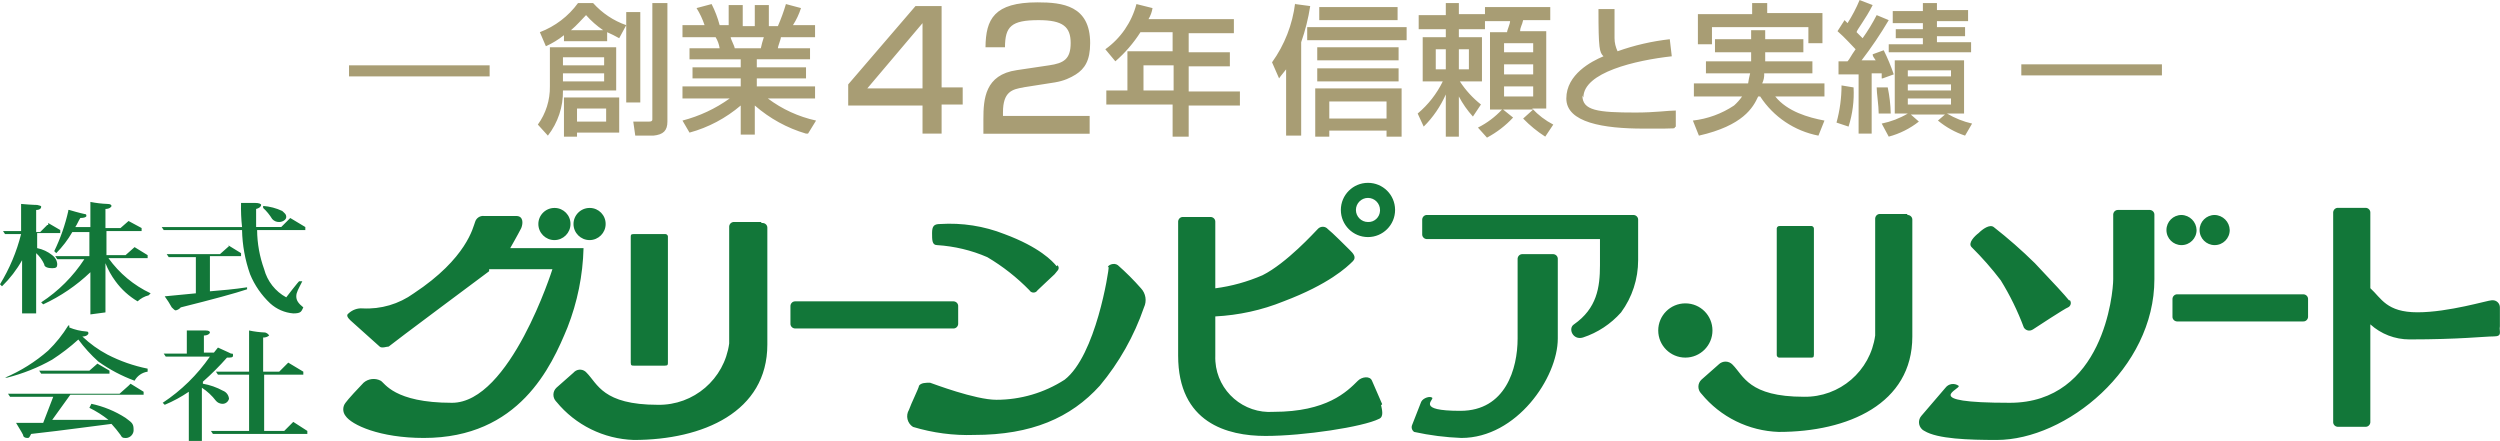
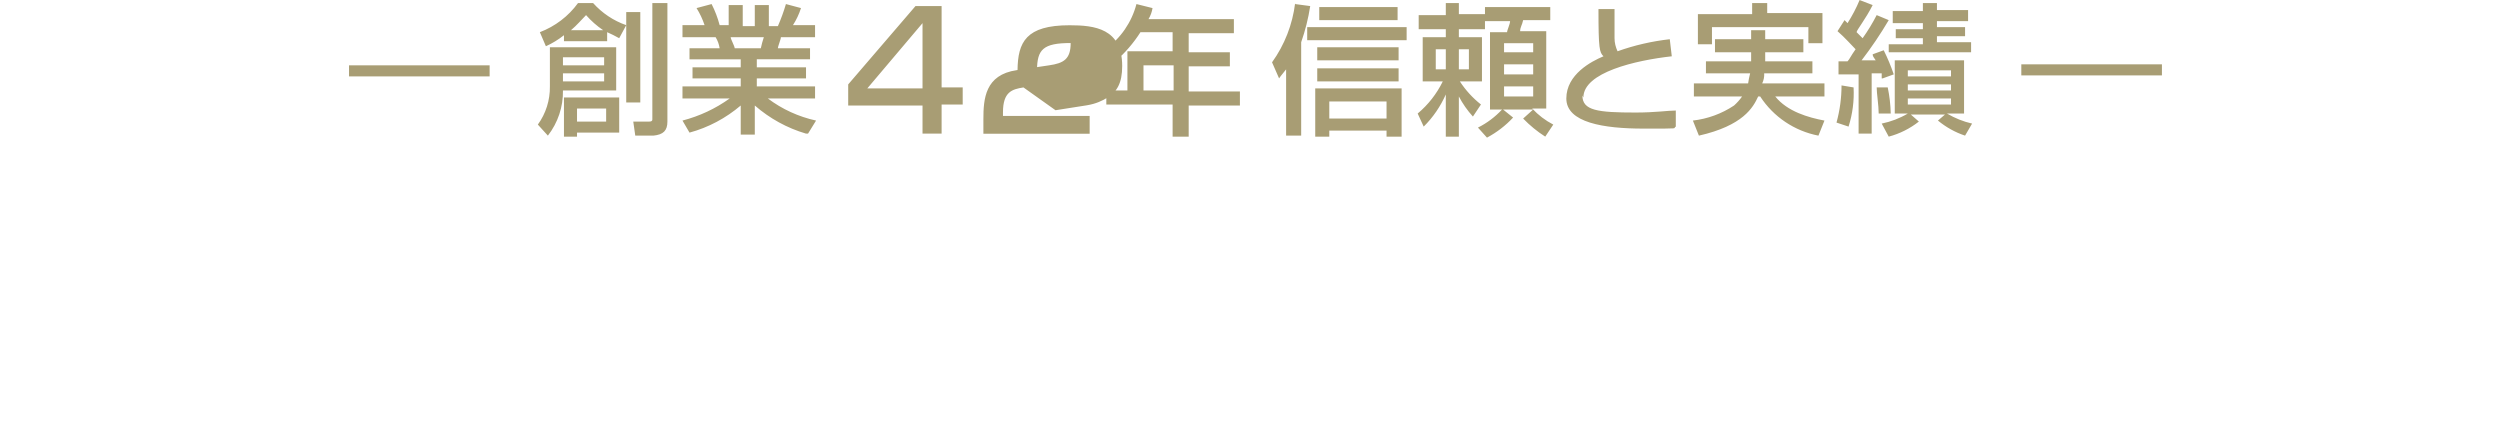
<svg xmlns="http://www.w3.org/2000/svg" id="_レイヤー_1" width="87.81mm" height="15.49mm" viewBox="0 0 248.91 43.9">
  <defs>
    <style>.cls-1{fill:#a89d74;}.cls-2{fill:#127739;fill-rule:evenodd;}</style>
  </defs>
  <g id="logo_type">
-     <path id="green" class="cls-2" d="M66.2,36.4h-3.1c-.2,0-.3,0-.3-.3v-12.5c0-.2,0-.3.3-.3h3.1c.14-.02.28.08.3.22,0,.03,0,.05,0,.08v12.5c0,.2,0,.3-.3.3ZM95.4,32.2v-1.7c.02-.26-.18-.48-.44-.5-.02,0-.04,0-.06,0h-15.7c-.26-.02-.48.18-.5.44,0,.02,0,.04,0,.06v1.7c-.02.26.18.48.44.5.02,0,.04,0,.06,0h15.7c.26.02.48-.18.5-.44,0-.02,0-.04,0-.06ZM75.8,22.1h-2.7c-.26-.02-.48.18-.5.44,0,.02,0,.04,0,.06v11.6c-.48,3.54-3.53,6.16-7.1,6.1-5.5,0-6-2.1-7.1-3.2-.31-.36-.84-.4-1.2-.1-.04.03-.07.06-.1.1l-1.7,1.5c-.39.37-.4.98-.03,1.37.01.01.02.02.03.03,1.9,2.32,4.71,3.7,7.7,3.8,6.9,0,13.3-2.8,13.3-9.5v-11.6c.02-.26-.18-.48-.44-.5-.02,0-.04,0-.06,0h-.1v-.1ZM180.6,35.3v-12.5c.02-.14-.08-.28-.22-.3-.03,0-.05,0-.08,0h-3.1c-.14-.02-.28.08-.3.22,0,.03,0,.05,0,.08v12.5c-.02.14.08.28.22.3.03,0,.05,0,.08,0h3.1c.2,0,.3,0,.3-.3ZM189.9,21.3h-2.7c-.26-.02-.48.18-.5.44,0,.02,0,.04,0,.06v11.6c-.48,3.54-3.53,6.16-7.1,6.1-5.5,0-6-2.1-7.1-3.2-.37-.39-.98-.4-1.37-.03-.01.01-.02.02-.03.03l-1.7,1.5c-.39.37-.4.98-.03,1.37.01.01.02.02.03.03,1.9,2.32,4.71,3.7,7.7,3.8,6.9,0,13.3-2.8,13.3-9.5v-11.6c.02-.26-.18-.48-.44-.5-.02,0-.04,0-.06,0h0v-.1ZM214,20.9h-3.1c-.26-.02-.48.18-.5.44,0,.02,0,.04,0,.06v6.4c0,1.4-1,12.3-10.3,12.3s-4.7-1.4-5.1-1.7c-.42-.29-.99-.21-1.3.2l-2.4,2.8c-.35.4-.31,1.01.09,1.36.06.05.13.1.21.14,1.3.8,4.4.9,7.2.9,6.9,0,15.7-7.1,15.7-16v-6.4c.02-.26-.18-.48-.44-.5-.02,0-.04,0-.06,0h0ZM55.2,20.7c-.88,0-1.6.72-1.6,1.6s.72,1.6,1.6,1.6c.88,0,1.6-.72,1.6-1.6h0c.01-.87-.69-1.59-1.56-1.6-.01,0-.03,0-.04,0ZM58.7,20.7c-.88,0-1.6.72-1.6,1.6s.72,1.6,1.6,1.6c.88,0,1.6-.72,1.6-1.6h0c.01-.87-.69-1.59-1.56-1.6-.01,0-.03,0-.04,0ZM48.8,26.8h6.2s-4.2,13.3-10,13.3-6.7-2-7.1-2.2c-.55-.29-1.23-.21-1.7.2-.4.4-1.6,1.7-1.8,2-.3.38-.3.92,0,1.3.6.9,3.4,2.2,7.8,2.2,9.5,0,12.7-7.1,14.3-11,.99-2.52,1.53-5.19,1.6-7.9h-7.3s.8-1.4,1.1-2c.2-.5.2-1.2-.5-1.2h-3.2c-.41-.05-.79.21-.9.6-.2.5-.8,3.6-6.1,7.1-1.48,1.07-3.28,1.6-5.1,1.5-.52-.04-1.02.15-1.4.5-.3.2,0,.5.2.7s2.7,2.4,2.9,2.6.7,0,.9,0c.2-.2,10-7.5,10-7.5h0v-.2h.1ZM105.2,26.5c-.4-.5-1.7-1.9-5.2-3.2-2.03-.8-4.22-1.14-6.4-1-.6,0-.8.2-.8.9s0,1.2.5,1.2c1.72.11,3.42.51,5,1.2,1.54.91,2.95,2.02,4.2,3.3.13.22.42.29.64.16.06-.04.12-.09.16-.16.3-.3,1.5-1.4,1.7-1.6.2-.3.6-.5.3-.9h0l-.1.1ZM206,29.9c-.4-.5-1.5-1.7-3.4-3.7-1.3-1.28-2.67-2.48-4.1-3.6-.4-.3-1.1.2-1.5.6-.4.3-1.1,1-.7,1.4,1.04,1.03,2.01,2.13,2.9,3.3.92,1.49,1.69,3.06,2.3,4.7.18.3.56.4.86.22.01,0,.02-.01.04-.02.3-.2,3.2-2.1,3.5-2.2.24-.11.35-.4.23-.64,0-.02-.02-.04-.03-.06h-.1ZM110.4,26.5c0,.5-1.3,8.9-4.4,11.3-2.03,1.31-4.39,2-6.8,2-2.1,0-6.3-1.6-6.6-1.7-.4,0-.9,0-1.1.3,0,.2-.8,1.8-1,2.4-.35.58-.17,1.34.4,1.7,1.98.6,4.04.87,6.1.8,5.7,0,9.6-1.7,12.5-4.9,1.93-2.31,3.42-4.96,4.4-7.8.3-.63.18-1.39-.3-1.9-.72-.82-1.48-1.58-2.3-2.3-.4-.3-1,0-1,.2h.1v-.1ZM167.8,30.2c-1.49,0-2.7,1.21-2.7,2.7,0,1.49,1.21,2.7,2.7,2.7,1.49,0,2.7-1.21,2.7-2.7h0c0-1.49-1.19-2.69-2.68-2.7,0,0-.01,0-.02,0ZM138.9,20.9c0,1.49-1.21,2.7-2.7,2.7s-2.7-1.21-2.7-2.7,1.21-2.7,2.7-2.7h0c1.49,0,2.69,1.19,2.7,2.68,0,0,0,.01,0,.02h0ZM137.4,20.9c0-.66-.54-1.2-1.2-1.2s-1.2.54-1.2,1.2.54,1.2,1.2,1.2h0c.64.03,1.17-.47,1.2-1.11,0-.03,0-.06,0-.09h0ZM137.6,40.2l-1-2.3c-.2-.5-1-.4-1.4,0-1.1,1.1-3.1,3.1-8.4,3.1-2.98.21-5.58-2.03-5.79-5.01-.01-.2-.02-.39-.01-.59v-3.9c2.33-.12,4.63-.62,6.8-1.5,4.5-1.7,6.3-3.4,6.9-4,.4-.4,0-.8-.3-1.1s-1.8-1.8-2.2-2.1c-.24-.28-.66-.3-.94-.06-.02.02-.04.04-.06.06-.3.3-3.1,3.4-5.5,4.6-1.5.65-3.08,1.09-4.7,1.3v-6.6c.02-.26-.18-.48-.44-.5-.02,0-.04,0-.06,0h-2.7c-.26-.02-.48.18-.5.44,0,.02,0,.04,0,.06v13.3c0,6.7,4.9,8,8.7,8s9.7-.9,11.3-1.7c.5-.2.3-.9.2-1.4h.1v-.1ZM154.7,25.3h-3.1c-.26-.02-.48.18-.5.44,0,.02,0,.04,0,.06v7.9c0,3-1.2,7.2-5.7,7.2s-2.6-1.1-2.8-1.3-.9,0-1.1.4l-.9,2.3c-.11.25-.03.54.2.7,1.55.34,3.12.54,4.7.6,5.5,0,9.6-6,9.6-9.9v-7.9c.02-.26-.18-.48-.44-.5-.02,0-.04,0-.06,0h.1ZM162.6,21.4h-20.5c-.26-.02-.48.18-.5.44,0,.02,0,.04,0,.06v1.4c-.02.26.18.48.44.5.02,0,.04,0,.06,0h17.2v2.6c0,2.2-.3,4.3-2.6,5.9-.6.4-.1,1.6.9,1.3,1.47-.48,2.78-1.35,3.8-2.5,1.11-1.51,1.7-3.33,1.7-5.2v-4c.02-.26-.18-.48-.44-.5-.02,0-.04,0-.06,0h0ZM217.2,21.4c-.83,0-1.5.67-1.5,1.5s.67,1.5,1.5,1.5,1.5-.67,1.5-1.5c-.02-.82-.68-1.48-1.5-1.5h0ZM220.5,21.4c-.83,0-1.5.67-1.5,1.5s.67,1.5,1.5,1.5,1.5-.67,1.5-1.5c-.02-.82-.68-1.48-1.5-1.5h0ZM229.8,31.5v-1.7c.02-.26-.18-.48-.44-.5-.02,0-.04,0-.06,0h-12.5c-.26-.02-.48.18-.5.44,0,.02,0,.04,0,.06v1.7c-.02.26.18.48.44.5.02,0,.04,0,.06,0h12.5c.26.02.48-.18.5-.44,0-.02,0-.04,0-.06h0ZM248.9,30.6c0-.39-.32-.71-.71-.71-.03,0-.06,0-.09,0-.4,0-4.3,1.2-7.4,1.2s-3.6-1.4-4.7-2.4v-7.5c.02-.26-.18-.48-.44-.5-.02,0-.04,0-.06,0h-2.7c-.26-.02-.48.18-.5.44,0,.02,0,.04,0,.06v20.8c-.02.26.18.48.44.5.02,0,.04,0,.06,0h2.7c.26.02.48-.18.5-.44,0-.02,0-.04,0-.06v-9.7c1.07.97,2.46,1.5,3.9,1.5,5,0,7.5-.3,8.4-.3s.5-.5.6-1c0,0,0-1.9,0-1.9ZM4.7,22.4l-.7.7h-.4v-2.2c.4,0,.5-.2.5-.3s0-.1-.4-.2c0,0-.5,0-1.6-.1v2.7H.3l.2.3h1.6c-.44,1.76-1.15,3.45-2.1,5l.2.2c.79-.77,1.46-1.64,2-2.6v5.3h1.4v-6c.34.31.61.68.8,1.1,0,.3.4.4.8.4s.5-.1.5-.4c-.02-.36-.21-.69-.5-.9-.44-.35-.95-.59-1.5-.7v-1.5h2.3v-.3l-1.2-.7v.2h-.1ZM6.8,21c-.31,1.38-.78,2.73-1.4,4l.2.2c.62-.63,1.16-1.33,1.6-2.1h1.7v2.4h-3.4l.2.3h2.7c-1.12,1.72-2.58,3.18-4.3,4.3l.2.2c1.73-.8,3.32-1.88,4.7-3.2v4.2l1.5-.2v-4.9c.25.64.59,1.25,1,1.8.59.81,1.34,1.49,2.2,2,.31-.29.69-.5,1.1-.6l.2-.2c-1.68-.79-3.12-1.99-4.2-3.5h3.9v-.3l-1.3-.8-.9.8h-1.9v-2.4h3.5v-.3l-1.3-.7-.8.7h-1.5v-1.9c.4,0,.6-.2.6-.3s-.1-.2-.4-.2c-.57-.02-1.14-.09-1.7-.2v2.5h-1.5c.2-.3.3-.6.5-.9.4,0,.6-.1.6-.2s0-.2-.2-.2c0,0-.5-.1-1.5-.4h-.1v.1ZM28.9,21.7l-.9.9h-2.5v-1.8c.4-.1.5-.3.5-.4s-.2-.2-.6-.2h-1.4c-.02.8.01,1.6.1,2.4h-8l.2.3h7.8c.03,1.5.3,2.99.8,4.4.45,1.1,1.14,2.09,2,2.9.64.58,1.44.93,2.3,1,.8,0,.8-.2,1-.6-.5-.4-.7-.7-.7-1.1s.2-.7.6-1.5h-.3c0-.1-1.3,1.6-1.3,1.6-1.09-.59-1.88-1.6-2.2-2.8-.45-1.25-.69-2.57-.7-3.9h4.8v-.3s-1.5-.9-1.5-.9ZM22.8,24.5l-.9.8h-5.3l.2.3h2.7v3.6c-1,.1-2.1.2-3.1.3.26.35.49.72.7,1.1.2.2.3.3.4.3.19-.04.37-.15.5-.3,3.2-.8,5.4-1.4,6.6-1.8v-.2c-1.3.2-2.5.3-3.7.4v-3.5h3.1v-.3l-1.3-.8h0l.1.1ZM26.2,20.5v.2c.35.32.65.69.9,1.1.18.2.43.31.7.3.3,0,.7-.2.7-.5s-.2-.4-.4-.6c-.6-.28-1.24-.45-1.9-.5ZM18.6,32.8v2.4h-2.3l.2.3h4.4c-1.26,1.82-2.85,3.38-4.7,4.6l.2.2c.84-.35,1.65-.79,2.4-1.3v4.9h1.3v-5.3c.54.35,1.01.79,1.4,1.3.15.18.37.28.6.3.32.03.62-.18.7-.5-.03-.36-.26-.67-.6-.8-.62-.34-1.3-.58-2-.7v-.2c.85-.75,1.65-1.55,2.4-2.4.4,0,.6,0,.6-.2s0-.2-.2-.2c0,0-.4-.2-1.3-.6l-.4.5h-1v-1.7c.4,0,.6-.2.6-.3s-.1-.2-.4-.2h-1.9v-.1ZM24.8,32.9v4.1h-3.3l.2.3h3.1v5.6h-3.8l.2.3h9.4v-.3l-1.4-.9-.9.9h-2v-5.6h3.9v-.3l-1.5-.9-.9.9h-1.6v-3.4c.22.01.43-.06.6-.2-.09-.15-.23-.25-.4-.3-.54-.02-1.07-.09-1.6-.2ZM6.8,32.4c-.56.91-1.23,1.75-2,2.5-1.28,1.12-2.73,2.03-4.3,2.7h.2c1.57-.4,3.09-1,4.5-1.8.92-.6,1.79-1.26,2.6-2,.59.8,1.26,1.54,2,2.2,1.11.79,2.32,1.43,3.6,1.9.27-.49.75-.82,1.3-.9v-.3c-1.39-.28-2.74-.75-4-1.4-.91-.48-1.75-1.09-2.5-1.8h0c.4,0,.6-.2.6-.3s0-.2-.2-.2c-.58-.04-1.16-.18-1.7-.4v-.2h-.1ZM12.8,38.4l-.9.8H.8l.2.3h4.3l-1,2.6H1.6c.5.8.7,1.2.7,1.2,0,.2.2.3.4.3s.2,0,.4-.4c3.6-.4,6.3-.8,8-1,.32.35.62.71.9,1.1.1.2.2.3.4.3.44.06.84-.25.9-.69,0-.07,0-.14,0-.21,0-.6-.3-.7-.8-1.1-1.04-.67-2.19-1.14-3.4-1.4l-.2.4c.67.33,1.31.73,1.9,1.2h-5.6l1.8-2.5h7.3v-.3l-1.3-.8s-.2.2-.2.2ZM9.7,36.2l-.8.7H3.9l.2.3h6.8v-.3l-1.2-.7Z" />
-     <path id="gold" class="cls-1" d="M147.15,12.7c.9-.45,1.71-1.06,2.4-1.8h-1.2V3.2h1.7c0-.2.3-.8.3-1.1h-2.5v.8h-2.6v.8h2.3v4.4h-2.2c.57.88,1.28,1.65,2.1,2.3l-.8,1.2c-.55-.6-1.02-1.28-1.4-2v4h-1.3v-4.2c-.53,1.19-1.27,2.28-2.2,3.2l-.6-1.3c1.05-.88,1.9-1.97,2.5-3.2h-2V3.7h2.3v-.8h-2.7v-1.4h2.7V.3h1.3v1.1h2.6v-.7h6.5v1.3h-2.7c-.1.5-.3.7-.3,1.1h2.6v7.7h-1.4c.6.65,1.31,1.19,2.1,1.6l-.8,1.2c-.8-.51-1.54-1.12-2.2-1.8l1-.9h-3l1,.8c-.75.81-1.63,1.48-2.6,2l-.9-1ZM149.75,9.6h2.9v-1h-2.9v1ZM149.75,7.4h2.9v-1h-2.9v1ZM145.25,6.9h1v-2h-1v2ZM142.95,6.9h1v-2h-1v2ZM149.75,5.2h2.9v-.9h-2.9v.9ZM118.35,13.6h-1.6v-3.2h-6.6v-1.4h2.1v-3.9h4.5v-1.9h-3.2c-.69,1.08-1.53,2.06-2.5,2.9l-1-1.2c1.53-1.09,2.62-2.68,3.1-4.5l1.6.4c-.06.39-.2.76-.4,1.1h8.5v1.4h-4.5v1.9h4.1v1.4h-4.1v2.5h5.1v1.4h-5.1v3.1ZM113.85,9h3v-2.5h-3v2.5ZM187.35,12.3c.92-.19,1.79-.52,2.6-1h-1.3v-5.3h6.9v5.3h-1.7c.78.46,1.62.8,2.5,1l-.7,1.2c-.99-.33-1.9-.84-2.7-1.5l.7-.6h-3.4l.8.7c-.89.7-1.91,1.21-3,1.5l-.7-1.3ZM189.95,10.4h4.3v-.6h-4.3v.6ZM189.95,9h4.3v-.6h-4.3v.6ZM189.95,7.6h4.3v-.6h-4.3v.6ZM138.05,13.6v-.6h-5.7v.6h-1.4v-4.8h8.6v4.8h-1.5ZM132.35,11.8h5.7v-1.7h-5.7v1.7ZM56.15,13.6v-3.9h5.5v3.5h-4.2v.4h-1.3ZM57.45,12.1h2.9v-1.3h-2.9v1.3ZM175.25,9.6h-.2c-.5,1.1-1.5,2.9-5.9,3.9l-.6-1.5c1.47-.17,2.87-.68,4.1-1.5.3-.27.57-.57.8-.9h-4.8v-1.3h5.4c.05-.34.11-.67.2-1h-4.4v-1.2h4.5v-.9h-3.6v-1.3h3.6v-.9h1.4v.9h3.8v1.3h-3.8v.9h4.7v1.2h-4.8c.02.35-.05.69-.2,1h6.2v1.3h-4.9c1.2,1.5,3.3,2.1,4.9,2.4l-.6,1.5c-2.38-.46-4.48-1.87-5.8-3.9ZM128.05,13.5v-6.6c-.3.4-.5.6-.7.9l-.7-1.6c1.25-1.74,2.04-3.77,2.3-5.9v.1l1.5.2c-.19,1.23-.49,2.43-.9,3.6v9.3h-1.5ZM63.25,13.5l-.2-1.4h1.6q.3,0,.3-.2V.3h1.5v11.8c0,.9-.4,1.3-1.4,1.4h-1.8ZM53.55,12.4c.8-1.1,1.22-2.44,1.2-3.8v-3.9h6.6v4.3h-5.3c.03,1.63-.5,3.21-1.5,4.5l-1-1.1ZM56.05,8.1h4.1v-.8h-4.1v.8ZM56.05,6.5h4.1v-.8h-4.1v.8ZM73.75,13.4v-2.9c-1.48,1.26-3.22,2.19-5.1,2.7l-.7-1.2c1.69-.44,3.28-1.18,4.7-2.2h-4.7v-1.2h5.8v-.8h-4.8v-1.1h4.8v-.8h-5.1v-1.1h3c-.06-.39-.19-.76-.4-1.1h-3.3v-1.2h2.2c-.2-.6-.47-1.17-.8-1.7l1.5-.4c.34.67.61,1.37.8,2.1h.9V.5h1.4v2.1h1.2V.5h1.4v2.1h.9c.31-.72.58-1.45.8-2.2l1.5.4c-.19.6-.46,1.17-.8,1.7h2.2v1.2h-3.4c0,.2-.3.9-.3,1.1h3.2v1.1h-5.3v.8h4.9v1.1h-4.9v.8h5.8v1.2h-4.7c1.42,1.07,3.06,1.82,4.8,2.2l-.8,1.3h-.2c-1.88-.55-3.62-1.51-5.1-2.8v2.9h-1.4ZM73.15,4.8h2.6c.08-.37.18-.74.3-1.1h-3.3c0,.2.4.9.4,1.1ZM185.05,13.3v-5.9h-2v-1.3h.9c.2-.2.3-.5.8-1.2-.3-.3-1.1-1.2-1.8-1.8l.7-1.1.3.3c.46-.73.87-1.5,1.2-2.3l1.3.5c-.7,1.4-1.6,2.5-1.6,2.7l.6.6c.52-.73.99-1.5,1.4-2.3l1.2.5c-.82,1.39-1.72,2.72-2.7,4h1.4c-.2-.3-.3-.4-.3-.6l1.1-.4c.39.78.72,1.58,1,2.4l-1.1.4h-.1v-.5h-1v6h-1.3ZM91.85,13.3v-2.8h-7.4v-2.1l6.7-7.8h2.6v8.1h2.1v1.7h-2.1v2.9h-1.9ZM86.35,8.8h5.5V2.3l-5.5,6.5ZM155.95,9.8c0-2.4,2.5-3.7,3.7-4.2-.4-.4-.5-.7-.5-4.7h1.6v2.9c0,.45.11.89.3,1.3,1.68-.6,3.43-1,5.2-1.2l.2,1.7c-3.6.4-8.8,1.6-8.8,4.1l-.1-.2c0,1.5,1.5,1.7,5.3,1.7,2,0,3.2-.2,4-.2v1.6c-.4.2.8.2-3.2.2s-7.7-.6-7.7-3ZM182.85,12.2c.33-1.21.5-2.45.5-3.7l1.2.2c.07,1.32-.1,2.64-.5,3.9l-1.2-.4ZM187.05,11.3c0-.8-.2-2-.2-2.6h1.1c.18.86.28,1.73.3,2.6h-1.2ZM62.35,10.2V1.2h1.4v9h-1.4ZM131.15,8.1v-1.3h8.1v1.3h-8.1ZM34.75,7.6v-1.1h14v1.1h-14ZM201.25,7.5v-1.1h14v1.1h-14ZM131.15,6v-1.3h8.1v1.3h-8.1ZM188.05,5.2v-.8h3.4v-.6h-2.7v-.9h2.7v-.6h-3v-1.2h3V.3h1.4v.7h3.1v1.1h-3.1v.6h2.8v.9h-2.8v.6h3.4v1h-8.2ZM53.75,3.2c1.52-.58,2.84-1.58,3.8-2.9h1.5c.9,1,2.03,1.76,3.3,2.2l-.7,1.3c-.39-.22-.79-.42-1.2-.6v.9h-4.3v-.6c-.55.44-1.16.81-1.8,1.1l-.6-1.4ZM56.85,3h3.2c-.63-.43-1.2-.93-1.7-1.5-.5.5-.9,1-1.5,1.5ZM169.05,4.4V1.4h5.4V.3h1.5v1h5.5v3h-1.4v-1.6h-9.6v1.7h-1.4ZM130.15,4v-1.3h9.9v1.3h-9.9ZM131.35,2V.7h7.8v1.3h-7.8ZM101.9,8.7c-1.13.18-2.04.43-2.04,2.48v.36h8.63v1.77h-10.58v-1.43c0-2.04.16-4.44,3.32-4.9l3.22-.48c1.45-.21,2.15-.61,2.15-2.22s-.76-2.28-3.19-2.28c-2.74,0-3.34.64-3.35,2.7h-1.94c.03-2.79.84-4.47,5.18-4.47,2.48,0,5.24.31,5.24,4.06,0,1.73-.54,2.55-1.43,3.12-.53.33-1.17.64-2.09.79l-3.12.49Z" />
+     <path id="gold" class="cls-1" d="M147.15,12.7c.9-.45,1.71-1.06,2.4-1.8h-1.2V3.2h1.7c0-.2.3-.8.3-1.1h-2.5v.8h-2.6v.8h2.3v4.4h-2.2c.57.88,1.28,1.65,2.1,2.3l-.8,1.2c-.55-.6-1.02-1.28-1.4-2v4h-1.3v-4.2c-.53,1.19-1.27,2.28-2.2,3.2l-.6-1.3c1.05-.88,1.9-1.97,2.5-3.2h-2V3.7h2.3v-.8h-2.7v-1.4h2.7V.3h1.3v1.1h2.6v-.7h6.5v1.3h-2.7c-.1.5-.3.7-.3,1.1h2.6v7.7h-1.4c.6.65,1.31,1.19,2.1,1.6l-.8,1.2c-.8-.51-1.54-1.12-2.2-1.8l1-.9h-3l1,.8c-.75.81-1.63,1.48-2.6,2l-.9-1ZM149.75,9.6h2.9v-1h-2.9v1ZM149.75,7.4h2.9v-1h-2.9v1ZM145.25,6.9h1v-2h-1v2ZM142.95,6.9h1v-2h-1v2ZM149.75,5.2h2.9v-.9h-2.9v.9ZM118.35,13.6h-1.6v-3.2h-6.6v-1.4h2.1v-3.9h4.5v-1.9h-3.2c-.69,1.08-1.53,2.06-2.5,2.9l-1-1.2c1.53-1.09,2.62-2.68,3.1-4.5l1.6.4c-.06.39-.2.76-.4,1.1h8.5v1.4h-4.5v1.9h4.1v1.4h-4.1v2.5h5.1v1.4h-5.1v3.1ZM113.85,9h3v-2.5h-3v2.5ZM187.35,12.3c.92-.19,1.79-.52,2.6-1h-1.3v-5.3h6.9v5.3h-1.7c.78.46,1.62.8,2.5,1l-.7,1.2c-.99-.33-1.9-.84-2.7-1.5l.7-.6h-3.4l.8.7c-.89.7-1.91,1.21-3,1.5l-.7-1.3ZM189.95,10.4h4.3v-.6h-4.3v.6ZM189.95,9h4.3v-.6h-4.3v.6ZM189.95,7.6h4.3v-.6h-4.3v.6ZM138.05,13.6v-.6h-5.7v.6h-1.4v-4.8h8.6v4.8h-1.5ZM132.35,11.8h5.7v-1.7h-5.7v1.7ZM56.15,13.6v-3.9h5.5v3.5h-4.2v.4h-1.3ZM57.45,12.1h2.9v-1.3h-2.9v1.3ZM175.25,9.6h-.2c-.5,1.1-1.5,2.9-5.9,3.9l-.6-1.5c1.47-.17,2.87-.68,4.1-1.5.3-.27.57-.57.8-.9h-4.8v-1.3h5.4c.05-.34.11-.67.2-1h-4.4v-1.2h4.5v-.9h-3.6v-1.3h3.6v-.9h1.4v.9h3.8v1.3h-3.8v.9h4.7v1.2h-4.8c.02.35-.05.69-.2,1h6.2v1.3h-4.9c1.2,1.5,3.3,2.1,4.9,2.4l-.6,1.5c-2.38-.46-4.48-1.87-5.8-3.9ZM128.05,13.5v-6.6c-.3.4-.5.6-.7.9l-.7-1.6c1.25-1.74,2.04-3.77,2.3-5.9v.1l1.5.2c-.19,1.23-.49,2.43-.9,3.6v9.3h-1.5ZM63.25,13.5l-.2-1.4h1.6q.3,0,.3-.2V.3h1.5v11.8c0,.9-.4,1.3-1.4,1.4h-1.8ZM53.55,12.4c.8-1.1,1.22-2.44,1.2-3.8v-3.9h6.6v4.3h-5.3c.03,1.63-.5,3.21-1.5,4.5l-1-1.1ZM56.05,8.1h4.1v-.8h-4.1v.8ZM56.05,6.5h4.1v-.8h-4.1v.8ZM73.75,13.4v-2.9c-1.48,1.26-3.22,2.19-5.1,2.7l-.7-1.2c1.69-.44,3.28-1.18,4.7-2.2h-4.7v-1.2h5.8v-.8h-4.8v-1.1h4.8v-.8h-5.1v-1.1h3c-.06-.39-.19-.76-.4-1.1h-3.3v-1.2h2.2c-.2-.6-.47-1.17-.8-1.7l1.5-.4c.34.67.61,1.37.8,2.1h.9V.5h1.4v2.1h1.2V.5h1.4v2.1h.9c.31-.72.58-1.45.8-2.2l1.5.4c-.19.6-.46,1.17-.8,1.7h2.2v1.2h-3.4c0,.2-.3.9-.3,1.1h3.2v1.1h-5.3v.8h4.9v1.1h-4.9v.8h5.8v1.2h-4.7c1.42,1.07,3.06,1.82,4.8,2.2l-.8,1.3h-.2c-1.88-.55-3.62-1.51-5.1-2.8v2.9h-1.4ZM73.15,4.8h2.6c.08-.37.18-.74.3-1.1h-3.3c0,.2.4.9.4,1.1ZM185.05,13.3v-5.9h-2v-1.3h.9c.2-.2.3-.5.8-1.2-.3-.3-1.1-1.2-1.8-1.8l.7-1.1.3.3c.46-.73.87-1.5,1.2-2.3l1.3.5c-.7,1.4-1.6,2.5-1.6,2.7l.6.6c.52-.73.99-1.5,1.4-2.3l1.2.5c-.82,1.39-1.72,2.72-2.7,4h1.4c-.2-.3-.3-.4-.3-.6l1.1-.4c.39.78.72,1.58,1,2.4l-1.1.4h-.1v-.5h-1v6h-1.3ZM91.85,13.3v-2.8h-7.4v-2.1l6.7-7.8h2.6v8.1h2.1v1.7h-2.1v2.9h-1.9ZM86.35,8.8h5.5V2.3l-5.5,6.5ZM155.95,9.8c0-2.4,2.5-3.7,3.7-4.2-.4-.4-.5-.7-.5-4.7h1.6v2.9c0,.45.11.89.3,1.3,1.68-.6,3.43-1,5.2-1.2l.2,1.7c-3.6.4-8.8,1.6-8.8,4.1l-.1-.2c0,1.5,1.5,1.7,5.3,1.7,2,0,3.2-.2,4-.2v1.6c-.4.2.8.2-3.2.2s-7.7-.6-7.7-3ZM182.85,12.2c.33-1.21.5-2.45.5-3.7l1.2.2c.07,1.32-.1,2.64-.5,3.9l-1.2-.4ZM187.05,11.3c0-.8-.2-2-.2-2.6h1.1c.18.86.28,1.73.3,2.6h-1.2ZM62.35,10.2V1.2h1.4v9h-1.4ZM131.15,8.1v-1.3h8.1v1.3h-8.1ZM34.75,7.6v-1.1h14v1.1h-14ZM201.25,7.5v-1.1h14v1.1h-14ZM131.15,6v-1.3h8.1v1.3h-8.1ZM188.05,5.2v-.8h3.4v-.6h-2.7v-.9h2.7v-.6h-3v-1.2h3V.3h1.4v.7h3.1v1.1h-3.1v.6h2.8v.9h-2.8v.6h3.4v1h-8.2ZM53.75,3.2c1.52-.58,2.84-1.58,3.8-2.9h1.5c.9,1,2.03,1.76,3.3,2.2l-.7,1.3c-.39-.22-.79-.42-1.2-.6v.9h-4.3v-.6c-.55.44-1.16.81-1.8,1.1l-.6-1.4ZM56.85,3h3.2c-.63-.43-1.2-.93-1.7-1.5-.5.5-.9,1-1.5,1.5ZM169.05,4.4V1.4h5.4V.3h1.5v1h5.5v3h-1.4v-1.6h-9.6v1.7h-1.4ZM130.15,4v-1.3h9.9v1.3h-9.9ZM131.35,2V.7h7.8v1.3h-7.8ZM101.9,8.7c-1.13.18-2.04.43-2.04,2.48v.36h8.63v1.77h-10.58v-1.43c0-2.04.16-4.44,3.32-4.9l3.22-.48c1.45-.21,2.15-.61,2.15-2.22c-2.74,0-3.34.64-3.35,2.7h-1.94c.03-2.79.84-4.47,5.18-4.47,2.48,0,5.24.31,5.24,4.06,0,1.73-.54,2.55-1.43,3.12-.53.33-1.17.64-2.09.79l-3.12.49Z" />
  </g>
</svg>